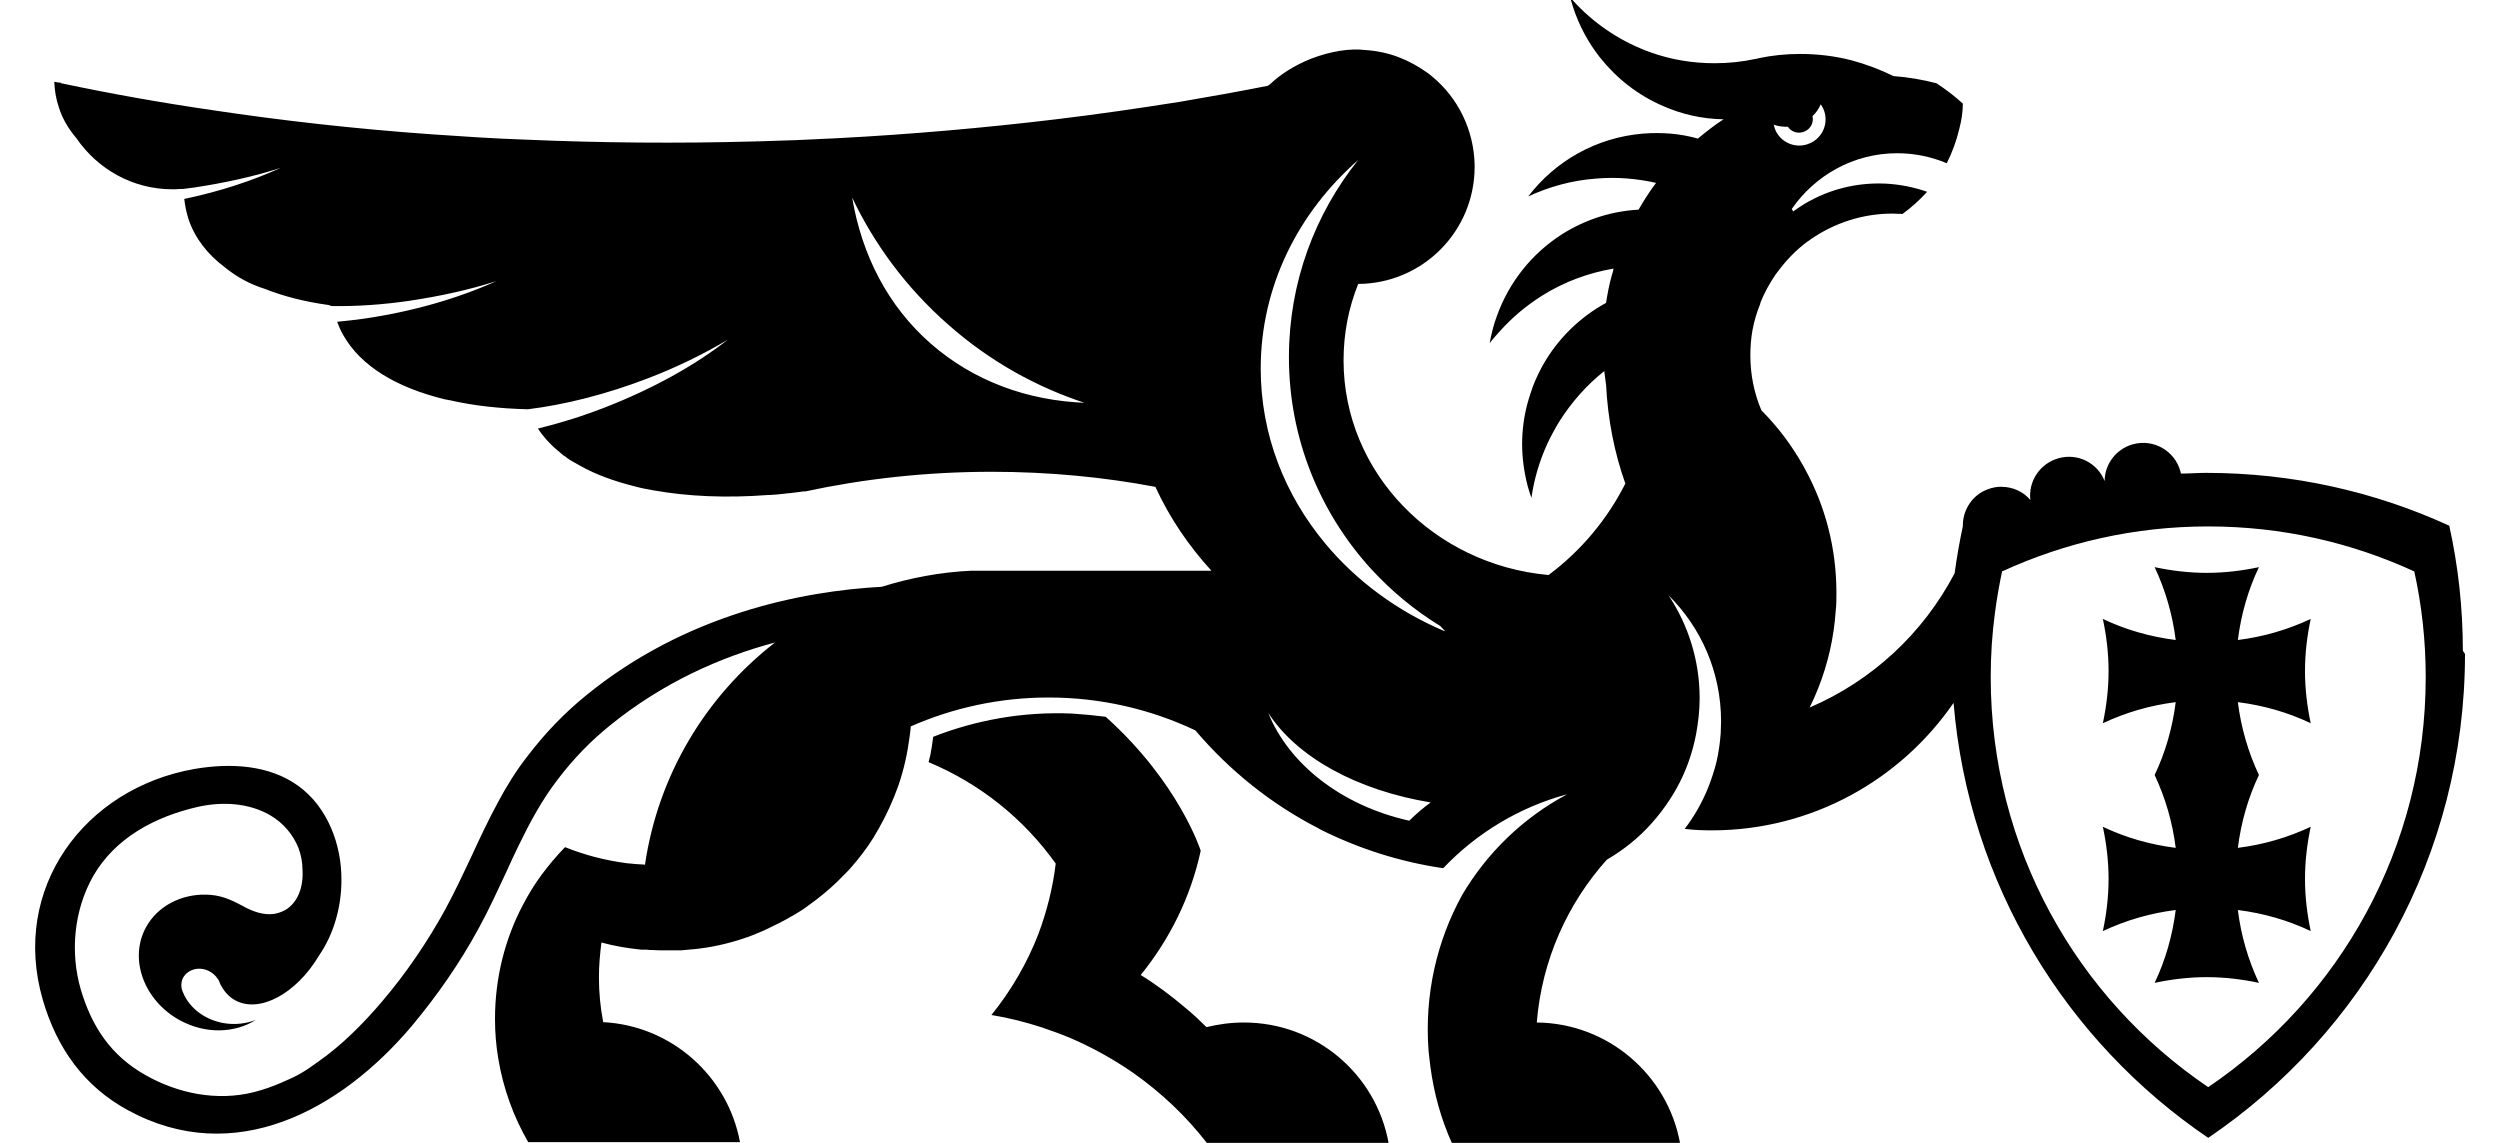
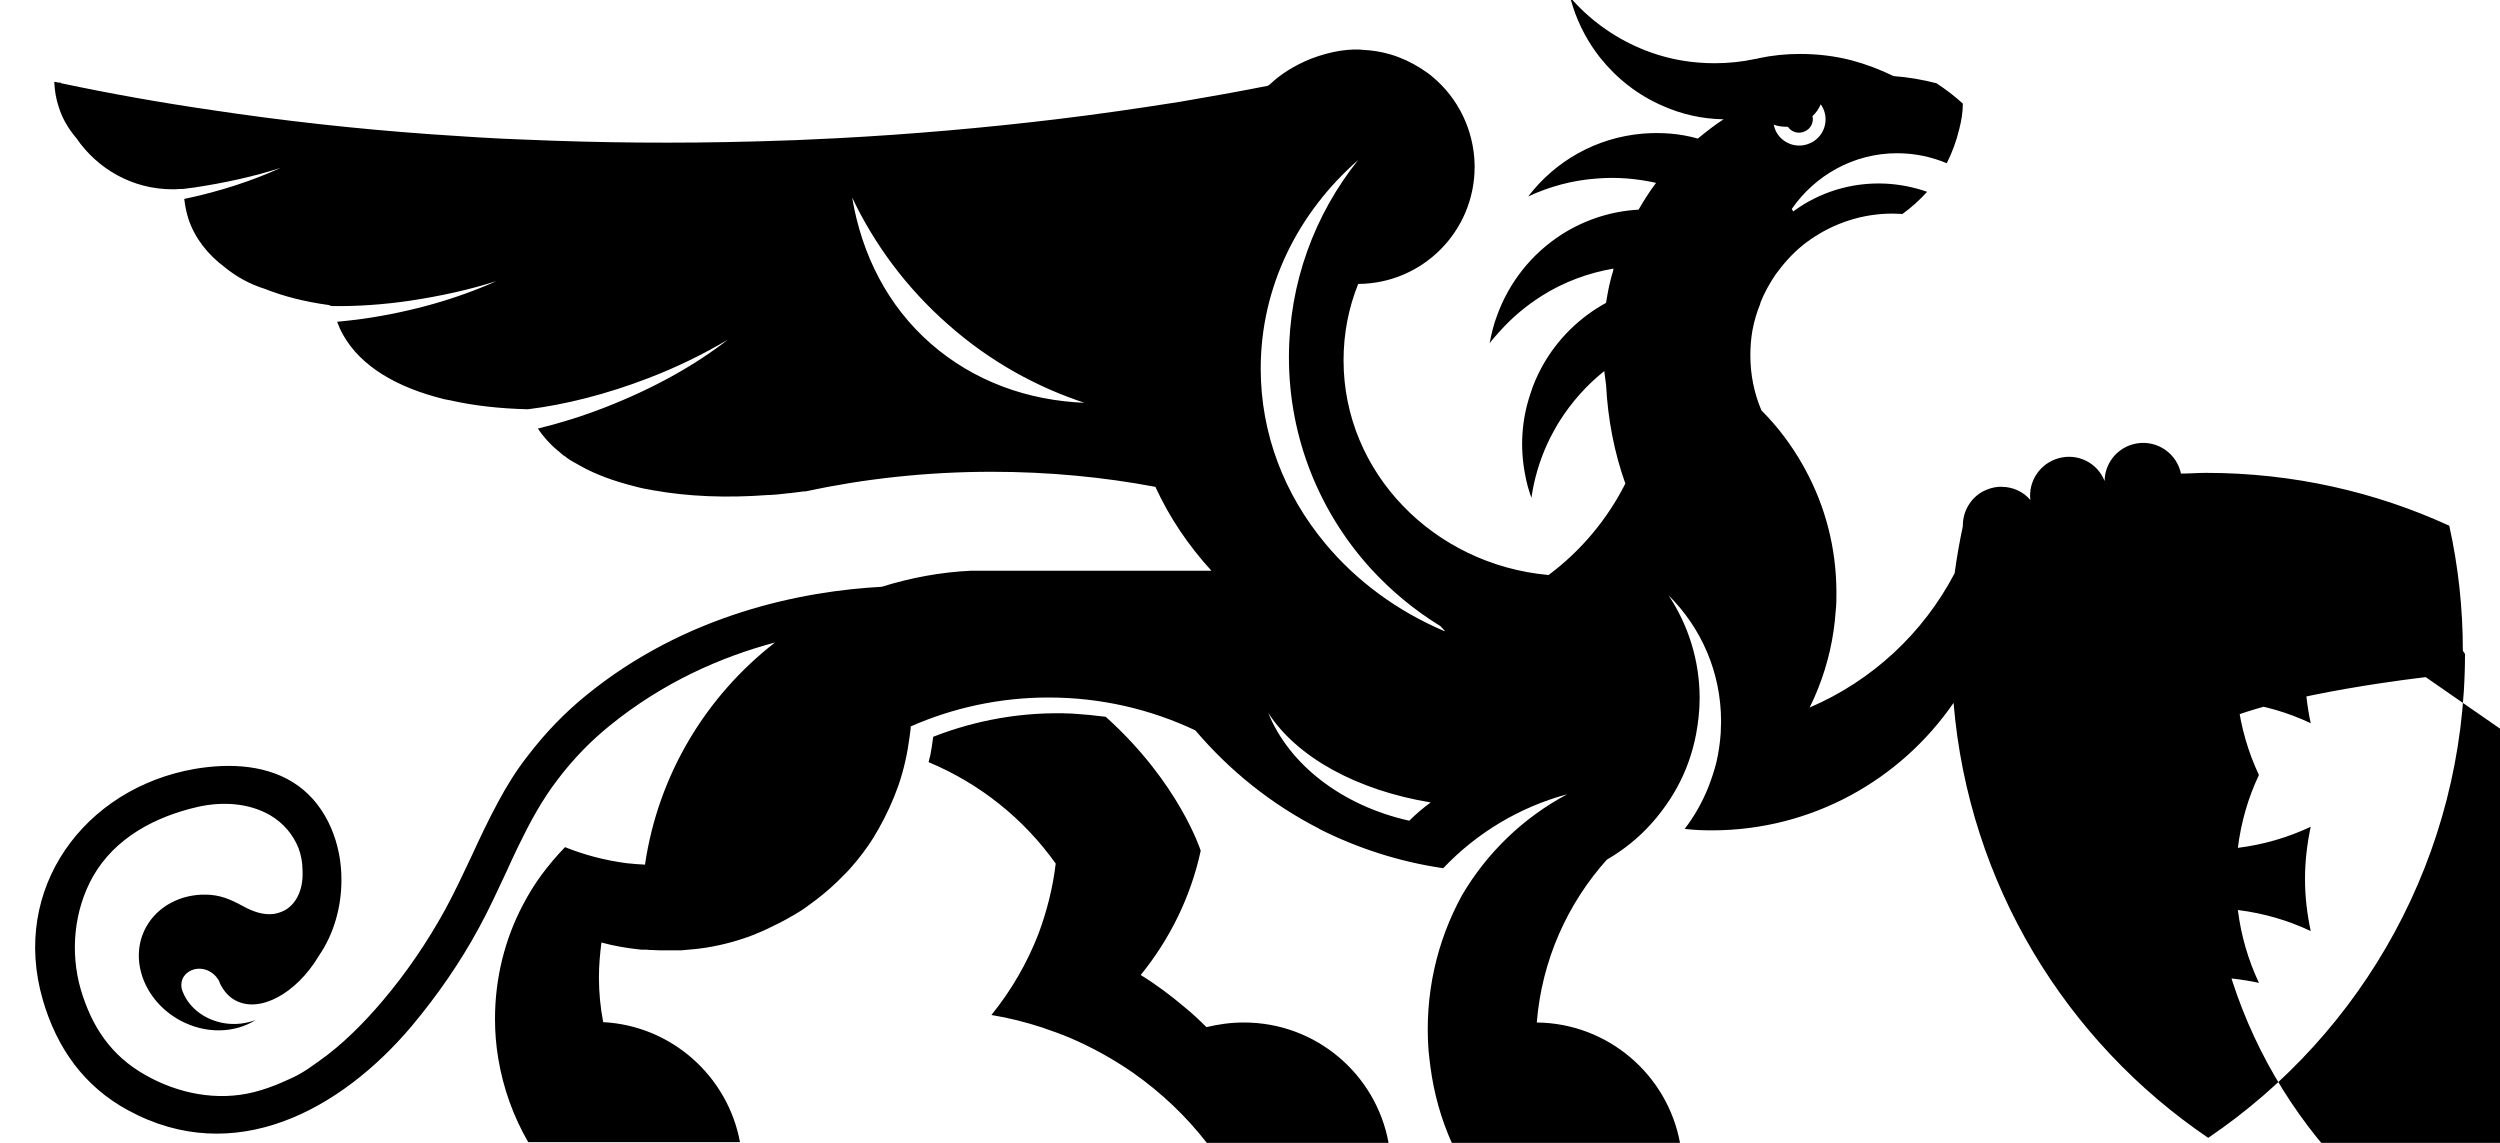
<svg xmlns="http://www.w3.org/2000/svg" id="Layer_1" version="1.1" viewBox="0 0 70 32">
-   <path d="M64.7,17.33c-.1.47-.16.96-.16,1.46s.06.99.16,1.46c-.63-.3-1.32-.5-2.04-.59.09.72.29,1.4.59,2.04-.3.63-.5,1.32-.59,2.04.72-.09,1.4-.29,2.04-.59-.1.47-.16.96-.16,1.46s.06.99.16,1.46c-.63-.3-1.32-.5-2.04-.59.09.72.29,1.4.59,2.04-.47-.1-.96-.16-1.46-.16s-.99.06-1.46.16c.3-.63.5-1.32.59-2.04-.72.09-1.4.29-2.04.59.1-.47.16-.96.16-1.46s-.06-.99-.16-1.46c.63.3,1.32.5,2.04.59-.09-.72-.29-1.4-.59-2.04h0c.3-.63.5-1.32.59-2.04-.72.09-1.4.29-2.04.59.1-.47.16-.96.16-1.46s-.06-.99-.16-1.46c.63.3,1.32.5,2.04.59-.09-.72-.29-1.4-.59-2.04.47.1.96.16,1.46.16s.99-.06,1.46-.16c-.3.63-.5,1.32-.59,2.04.72-.09,1.4-.29,2.04-.59ZM34.82,28.63c-.36,0-.71.05-1.04.13-.19-.19-.39-.38-.6-.55-.39-.33-.8-.64-1.24-.91.81-1,1.4-2.18,1.68-3.48,0,0-.6-1.9-2.66-3.75-.31-.04-.62-.07-.94-.09-1.37-.06-2.69.18-3.89.65-.01.09-.03.19-.04.28-.02.15-.05.29-.09.43,1.44.6,2.67,1.59,3.56,2.84-.08.68-.25,1.34-.48,1.96-.32.83-.77,1.6-1.32,2.28.49.08.96.2,1.42.35.26.09.52.18.78.29.63.27,1.22.6,1.77.98.78.55,1.48,1.21,2.06,1.96h5.09c-.35-1.92-2.03-3.37-4.05-3.37ZM69.02,18.31c0,5.64-2.85,10.61-7.19,13.55-3.98-2.7-6.71-7.11-7.13-12.18-1.48,2.15-3.96,3.57-6.77,3.57-.25,0-.51-.01-.75-.04,0,0,0,0-.01,0,.27-.35.49-.74.66-1.16.09-.23.17-.47.23-.71.06-.26.1-.53.12-.81,0-.11.01-.22.01-.33,0-1.38-.56-2.63-1.47-3.53.55.83.87,1.82.87,2.88,0,.35-.04.68-.1,1.01-.05.26-.12.52-.21.77-.18.51-.44.97-.76,1.39-.09.12-.19.24-.29.35-.35.39-.76.72-1.22.99-.01,0-.02.02-.04.02.01,0,.03-.02.04-.03-1.12,1.24-1.84,2.84-1.98,4.58,2,.02,3.66,1.47,4.01,3.37h-6.39c-.3-.67-.5-1.38-.6-2.14-.02-.14-.03-.28-.05-.43-.12-1.58.23-3.08.94-4.37.7-1.19,1.72-2.17,2.94-2.82-1.34.36-2.54,1.09-3.47,2.07-1.23-.18-2.4-.56-3.47-1.1,0,0,0,0,0,0,0,0,0,0-.01-.01-1.33-.68-2.5-1.62-3.46-2.75-1.25-.59-2.64-.92-4.11-.92-1.37,0-2.68.29-3.86.81,0,.09-.02.19-.03.28-.06.47-.16.92-.31,1.36,0,0,0,0,0,0-.15.43-.34.84-.56,1.23,0,0,0,0,0,0-.04.07-.09.15-.13.22,0,0,0,.01-.01.02-.19.3-.4.58-.64.85,0,0,0,0,0,0-.05.06-.11.12-.17.18-.01.01-.02.02-.03.03-.06.06-.11.11-.17.17,0,0-.02.02-.02.02-.25.24-.51.45-.79.65-.01.01-.03.02-.04.03-.06.04-.12.09-.19.13-.02.01-.03.02-.05.03-.06.04-.13.08-.2.12,0,0-.02,0-.02.01-.22.13-.45.24-.68.35-.01,0-.03.01-.04.02-.07.03-.14.06-.21.09-.02,0-.04.02-.07.03-.07.03-.14.05-.21.08-.02,0-.04.01-.06.02-.47.16-.95.27-1.46.32,0,0-.01,0-.02,0-.11.01-.21.02-.32.03-.02,0-.03,0-.05,0-.12,0-.24,0-.37,0-.13,0-.26,0-.4-.01-.05,0-.1,0-.15-.01-.03,0-.06,0-.09,0-.02,0-.04,0-.06,0-.38-.04-.75-.1-1.11-.2-.04.32-.07.64-.07.97,0,.43.04.85.12,1.26,1.92.1,3.49,1.52,3.83,3.36h-5.93c-.41-.71-.7-1.5-.84-2.35-.06-.36-.09-.72-.09-1.1,0-1.15.28-2.24.78-3.19.15-.29.33-.58.52-.84.2-.27.42-.53.66-.78.55.22,1.12.37,1.73.45.17.02.34.03.51.04.37-2.52,1.71-4.72,3.64-6.22-1.5.4-3.13,1.11-4.63,2.33-.53.43-1.01.92-1.45,1.5-.44.57-.78,1.2-1.1,1.86-.12.25-.24.5-.35.75-.24.51-.48,1.04-.76,1.55-.53.98-1.17,1.9-1.89,2.76-1.98,2.34-4.95,3.97-7.93,2.35-1.24-.67-2-1.75-2.39-3.09-.91-3.12,1.16-5.93,4.25-6.47.99-.17,2.09-.12,2.91.48.81.59,1.21,1.64,1.2,2.64,0,.74-.21,1.5-.63,2.11-.63,1.06-1.66,1.62-2.34,1.25-.19-.1-.33-.27-.43-.47-.01-.03-.02-.07-.04-.1l-.03-.04c-.05-.08-.13-.15-.22-.2-.27-.15-.6-.07-.74.17-.07.13-.07.29,0,.43.18.43.61.76,1.15.85.31.05.61.01.88-.09-.59.37-1.4.4-2.12.01-1.01-.55-1.44-1.72-.95-2.61.33-.6.99-.92,1.66-.91.4,0,.7.13,1.05.32.27.15.57.26.87.22.11-.02.21-.05.32-.11.35-.21.51-.64.48-1.13,0-.2-.04-.41-.11-.6-.15-.38-.43-.71-.79-.92-.6-.35-1.34-.39-2.02-.24-1.19.27-2.32.86-2.94,1.94-.54.95-.65,2.13-.35,3.17.31,1.05.85,1.86,1.81,2.4.91.52,2.01.74,3.04.48.27-.07.53-.16.78-.27.44-.19.59-.27,1.03-.59.67-.47,1.26-1.07,1.78-1.68.68-.8,1.27-1.67,1.77-2.58.26-.48.5-.99.73-1.48.23-.5.47-1.01.74-1.51.24-.45.51-.89.84-1.31.49-.64,1.02-1.19,1.62-1.68,2.8-2.29,6.07-2.93,8.29-3.05.8-.25,1.64-.41,2.51-.45h6.72c-.64-.7-1.17-1.48-1.57-2.35,0,0,0,0-.01,0-1.43-.27-2.97-.42-4.57-.42-1.84,0-3.6.2-5.22.55-.02,0-.03,0-.05,0-.13.02-.26.03-.39.05-.04,0-.07,0-.11.01-.15.02-.29.03-.44.04-.02,0-.03,0-.05,0-1.18.09-2.26.04-3.21-.13-.19-.03-.38-.07-.56-.12-.55-.14-1.05-.32-1.48-.56-.08-.04-.15-.09-.23-.13,0,0-.01,0-.02-.01-.07-.04-.14-.09-.2-.14,0,0-.01,0-.02-.01-.04-.03-.08-.06-.12-.1-.02-.02-.04-.03-.06-.05,0,0,0,0,0,0-.22-.18-.4-.39-.55-.61.62-.15,1.26-.35,1.9-.6,1.33-.52,2.5-1.17,3.42-1.89-.67.4-1.42.77-2.23,1.08-1.17.45-2.32.74-3.37.87-.79-.02-1.51-.1-2.17-.25-.05-.01-.11-.02-.16-.03-1.35-.33-2.35-.93-2.84-1.8-.07-.12-.12-.24-.17-.37.23-.02.46-.05.7-.08,1.41-.2,2.7-.58,3.76-1.06-.74.24-1.56.42-2.42.55-.75.11-1.48.16-2.17.15-.04,0-.08-.02-.11-.03-.66-.09-1.25-.24-1.78-.45-.42-.13-.8-.34-1.13-.61-.48-.36-.83-.81-1.01-1.34-.06-.19-.1-.38-.12-.57,1-.21,1.91-.51,2.7-.87-.74.24-1.56.42-2.42.55-.1.01-.21.03-.31.04-.07,0-.14,0-.22.01-.03,0-.05,0-.08,0-1.12,0-2.1-.57-2.69-1.43-.22-.26-.39-.54-.49-.86-.08-.23-.12-.47-.13-.72.04,0,.08.02.11.02h.06s.01.01.02.02c1.37.29,2.77.54,4.21.75,1.99.3,4.05.53,6.16.68.87.06,1.75.12,2.64.15,2.09.09,4.23.11,6.41.05,0,0,.02,0,.03,0,.03-.01.07-.03.1-.04-.03.01-.06.03-.09.04.76-.02,1.52-.05,2.27-.09,2.09-.11,4.13-.29,6.13-.53,1.17-.14,2.33-.31,3.47-.49-.01,0,0,0,0,0,.83-.14,1.66-.29,2.47-.45,0-.01.03-.03.05-.04.28-.27.68-.53,1.16-.72.55-.21,1.09-.29,1.5-.24.33.02.65.09.94.2.29.11.56.26.81.44.05.04.1.07.14.11.71.59,1.16,1.48,1.18,2.47,0,.02,0,.03,0,.05,0,1.81-1.46,3.27-3.26,3.28-.27.67-.41,1.39-.41,2.14,0,3.14,2.52,5.72,5.74,6.01.9-.67,1.64-1.55,2.15-2.56-.31-.87-.49-1.8-.54-2.77-.02-.12-.03-.25-.05-.38-.49.39-.92.87-1.27,1.43-.05.08-.1.17-.15.26-.26.47-.44.97-.55,1.47-.03.13-.05.26-.07.39-.08-.22-.14-.44-.18-.67-.14-.73-.1-1.5.15-2.24.08-.26.19-.51.32-.75.43-.79,1.07-1.4,1.8-1.8.04-.26.09-.52.16-.77.02-.06.04-.12.05-.19-.7.12-1.39.37-2.02.77-.44.28-.83.61-1.16.98-.1.11-.2.22-.29.34.05-.26.11-.52.21-.78.33-.91.95-1.72,1.83-2.28.67-.42,1.4-.64,2.13-.68.15-.26.31-.51.49-.75-.54-.12-1.1-.17-1.68-.12-.68.05-1.32.23-1.9.5.75-.98,1.89-1.65,3.22-1.76.53-.04,1.04,0,1.53.14.23-.19.47-.38.72-.54-.6-.01-1.17-.14-1.69-.37-.7-.3-1.3-.77-1.77-1.36-.33-.42-.59-.9-.76-1.43-.03-.09-.05-.17-.08-.26.07.08.13.15.2.22.57.59,1.28,1.05,2.07,1.33.56.2,1.16.3,1.78.3.39,0,.77-.04,1.14-.12.03,0,.06-.01.09-.02.38-.08.76-.12,1.16-.12.5,0,.99.06,1.45.18.41.11.8.26,1.17.44.41.03.81.1,1.2.2.26.17.51.36.74.57,0,.24-.04.48-.1.71-.08.34-.2.66-.35.96-.43-.18-.9-.28-1.39-.28-1.22,0-2.3.62-2.95,1.56.01.02.03.05.04.07.72-.53,1.61-.82,2.57-.78.41.02.81.1,1.18.23-.21.23-.44.44-.69.62-.09,0-.18-.01-.28-.01-.85,0-1.64.27-2.29.72-.03.02-.06.05-.1.07-.31.23-.58.51-.81.82-.02.03-.05.06-.07.09-.17.25-.32.52-.43.8v.02c-.1.24-.17.48-.22.74-.04.23-.06.46-.06.71,0,.55.11,1.07.31,1.54.46.46.85.98,1.17,1.55t.06.11c.56,1.03.87,2.2.87,3.45,0,.17,0,.34-.02.5-.05.76-.22,1.49-.49,2.17-.07.18-.15.36-.24.54,1.75-.75,3.18-2.08,4.06-3.76.06-.45.14-.89.23-1.32,0,0,0-.02,0-.02,0-.41.23-.77.56-.95.14-.07.29-.12.45-.13.02,0,.05,0,.07,0,.32,0,.62.14.81.37-.06-.52.26-1.02.79-1.17.54-.15,1.09.13,1.29.64,0-.47.32-.9.79-1.03.58-.16,1.17.18,1.33.75,0,.02.01.05.02.07.23,0,.46-.02.7-.02,2.43,0,4.74.53,6.81,1.48.25,1.13.38,2.3.38,3.5ZM49.67,3.51s.02.09.04.13c.16.37.6.54.97.37.37-.16.54-.6.37-.97-.02-.04-.04-.08-.07-.12-.05.12-.13.24-.23.33.04.18-.05.36-.22.43-.17.08-.37.02-.47-.13-.14,0-.27-.01-.4-.06ZM30.4,11.29c-1.38-.45-2.7-1.18-3.86-2.21-1.16-1.02-2.06-2.24-2.68-3.55.27,1.61,1,3.04,2.2,4.09,1.2,1.05,2.71,1.6,4.34,1.66ZM40.07,22.47c-2.08-.34-3.76-1.27-4.56-2.51.58,1.44,2.06,2.6,3.95,3.02.19-.19.39-.36.61-.52ZM40.46,17.67s-.08-.09-.13-.14c-.72-.44-1.37-.98-1.94-1.6-1.43-1.57-2.3-3.65-2.3-5.93,0-2.09.73-4.01,1.94-5.52-1.68,1.47-2.73,3.54-2.73,5.84,0,1.84.67,3.53,1.8,4.89.87,1.05,2.02,1.9,3.34,2.46ZM67.92,18.96c0-1.02-.11-2.01-.32-2.96-1.76-.81-3.71-1.26-5.77-1.26s-4,.45-5.75,1.25c0,0-.01,0-.02,0-.08.38-.15.77-.2,1.16-.08.59-.12,1.19-.12,1.81,0,4.78,2.41,8.99,6.09,11.48,3.68-2.49,6.09-6.7,6.09-11.48Z" />
+   <path d="M64.7,17.33c-.1.47-.16.96-.16,1.46s.06.99.16,1.46c-.63-.3-1.32-.5-2.04-.59.09.72.29,1.4.59,2.04-.3.63-.5,1.32-.59,2.04.72-.09,1.4-.29,2.04-.59-.1.47-.16.96-.16,1.46s.06.99.16,1.46c-.63-.3-1.32-.5-2.04-.59.09.72.29,1.4.59,2.04-.47-.1-.96-.16-1.46-.16s-.99.06-1.46.16c.3-.63.5-1.32.59-2.04-.72.09-1.4.29-2.04.59.1-.47.16-.96.16-1.46s-.06-.99-.16-1.46c.63.3,1.32.5,2.04.59-.09-.72-.29-1.4-.59-2.04h0c.3-.63.5-1.32.59-2.04-.72.09-1.4.29-2.04.59.1-.47.16-.96.16-1.46s-.06-.99-.16-1.46c.63.3,1.32.5,2.04.59-.09-.72-.29-1.4-.59-2.04.47.1.96.16,1.46.16s.99-.06,1.46-.16c-.3.63-.5,1.32-.59,2.04.72-.09,1.4-.29,2.04-.59ZM34.82,28.63c-.36,0-.71.05-1.04.13-.19-.19-.39-.38-.6-.55-.39-.33-.8-.64-1.24-.91.81-1,1.4-2.18,1.68-3.48,0,0-.6-1.9-2.66-3.75-.31-.04-.62-.07-.94-.09-1.37-.06-2.69.18-3.89.65-.01.09-.03.19-.04.28-.02.15-.05.29-.09.43,1.44.6,2.67,1.59,3.56,2.84-.08.68-.25,1.34-.48,1.96-.32.83-.77,1.6-1.32,2.28.49.08.96.2,1.42.35.26.09.52.18.78.29.63.27,1.22.6,1.77.98.78.55,1.48,1.21,2.06,1.96h5.09c-.35-1.92-2.03-3.37-4.05-3.37ZM69.02,18.31c0,5.64-2.85,10.61-7.19,13.55-3.98-2.7-6.71-7.11-7.13-12.18-1.48,2.15-3.96,3.57-6.77,3.57-.25,0-.51-.01-.75-.04,0,0,0,0-.01,0,.27-.35.49-.74.66-1.16.09-.23.17-.47.23-.71.06-.26.1-.53.12-.81,0-.11.01-.22.01-.33,0-1.38-.56-2.63-1.47-3.53.55.83.87,1.82.87,2.88,0,.35-.04.68-.1,1.01-.05.26-.12.52-.21.77-.18.51-.44.97-.76,1.39-.09.12-.19.24-.29.35-.35.39-.76.72-1.22.99-.01,0-.02.02-.04.02.01,0,.03-.02.04-.03-1.12,1.24-1.84,2.84-1.98,4.58,2,.02,3.66,1.47,4.01,3.37h-6.39c-.3-.67-.5-1.38-.6-2.14-.02-.14-.03-.28-.05-.43-.12-1.58.23-3.08.94-4.37.7-1.19,1.72-2.17,2.94-2.82-1.34.36-2.54,1.09-3.47,2.07-1.23-.18-2.4-.56-3.47-1.1,0,0,0,0,0,0,0,0,0,0-.01-.01-1.33-.68-2.5-1.62-3.46-2.75-1.25-.59-2.64-.92-4.11-.92-1.37,0-2.68.29-3.86.81,0,.09-.02.19-.03.28-.06.47-.16.92-.31,1.36,0,0,0,0,0,0-.15.43-.34.84-.56,1.23,0,0,0,0,0,0-.04.07-.09.15-.13.22,0,0,0,.01-.01.02-.19.3-.4.58-.64.85,0,0,0,0,0,0-.05.06-.11.12-.17.18-.01.01-.02.02-.03.03-.06.06-.11.11-.17.17,0,0-.02.02-.02.02-.25.24-.51.45-.79.65-.01.01-.03.02-.04.03-.06.04-.12.09-.19.13-.02.01-.03.02-.05.03-.06.04-.13.08-.2.12,0,0-.02,0-.02.01-.22.13-.45.24-.68.35-.01,0-.03.01-.04.02-.07.03-.14.06-.21.09-.02,0-.04.02-.07.03-.07.03-.14.05-.21.08-.02,0-.04.01-.06.02-.47.16-.95.27-1.46.32,0,0-.01,0-.02,0-.11.01-.21.02-.32.03-.02,0-.03,0-.05,0-.12,0-.24,0-.37,0-.13,0-.26,0-.4-.01-.05,0-.1,0-.15-.01-.03,0-.06,0-.09,0-.02,0-.04,0-.06,0-.38-.04-.75-.1-1.11-.2-.04.32-.07.64-.07.97,0,.43.04.85.12,1.26,1.92.1,3.49,1.52,3.83,3.36h-5.93c-.41-.71-.7-1.5-.84-2.35-.06-.36-.09-.72-.09-1.1,0-1.15.28-2.24.78-3.19.15-.29.33-.58.52-.84.2-.27.42-.53.66-.78.55.22,1.12.37,1.73.45.17.02.34.03.51.04.37-2.52,1.71-4.72,3.64-6.22-1.5.4-3.13,1.11-4.63,2.33-.53.43-1.01.92-1.45,1.5-.44.57-.78,1.2-1.1,1.86-.12.25-.24.5-.35.75-.24.51-.48,1.04-.76,1.55-.53.98-1.17,1.9-1.89,2.76-1.98,2.34-4.95,3.97-7.93,2.35-1.24-.67-2-1.75-2.39-3.09-.91-3.12,1.16-5.93,4.25-6.47.99-.17,2.09-.12,2.91.48.81.59,1.21,1.64,1.2,2.64,0,.74-.21,1.5-.63,2.11-.63,1.06-1.66,1.62-2.34,1.25-.19-.1-.33-.27-.43-.47-.01-.03-.02-.07-.04-.1l-.03-.04c-.05-.08-.13-.15-.22-.2-.27-.15-.6-.07-.74.17-.07.13-.07.29,0,.43.18.43.61.76,1.15.85.31.05.61.01.88-.09-.59.37-1.4.4-2.12.01-1.01-.55-1.44-1.72-.95-2.61.33-.6.99-.92,1.66-.91.4,0,.7.13,1.05.32.27.15.57.26.87.22.11-.02.21-.05.32-.11.35-.21.51-.64.48-1.13,0-.2-.04-.41-.11-.6-.15-.38-.43-.71-.79-.92-.6-.35-1.34-.39-2.02-.24-1.19.27-2.32.86-2.94,1.94-.54.95-.65,2.13-.35,3.17.31,1.05.85,1.86,1.81,2.4.91.52,2.01.74,3.04.48.27-.07.53-.16.78-.27.44-.19.59-.27,1.03-.59.67-.47,1.26-1.07,1.78-1.68.68-.8,1.27-1.67,1.77-2.58.26-.48.5-.99.73-1.48.23-.5.47-1.01.74-1.51.24-.45.51-.89.84-1.31.49-.64,1.02-1.19,1.62-1.68,2.8-2.29,6.07-2.93,8.29-3.05.8-.25,1.64-.41,2.51-.45h6.72c-.64-.7-1.17-1.48-1.57-2.35,0,0,0,0-.01,0-1.43-.27-2.97-.42-4.57-.42-1.84,0-3.6.2-5.22.55-.02,0-.03,0-.05,0-.13.02-.26.03-.39.05-.04,0-.07,0-.11.01-.15.02-.29.03-.44.04-.02,0-.03,0-.05,0-1.18.09-2.26.04-3.21-.13-.19-.03-.38-.07-.56-.12-.55-.14-1.05-.32-1.48-.56-.08-.04-.15-.09-.23-.13,0,0-.01,0-.02-.01-.07-.04-.14-.09-.2-.14,0,0-.01,0-.02-.01-.04-.03-.08-.06-.12-.1-.02-.02-.04-.03-.06-.05,0,0,0,0,0,0-.22-.18-.4-.39-.55-.61.62-.15,1.26-.35,1.9-.6,1.33-.52,2.5-1.17,3.42-1.89-.67.4-1.42.77-2.23,1.08-1.17.45-2.32.74-3.37.87-.79-.02-1.51-.1-2.17-.25-.05-.01-.11-.02-.16-.03-1.35-.33-2.35-.93-2.84-1.8-.07-.12-.12-.24-.17-.37.23-.02.46-.05.7-.08,1.41-.2,2.7-.58,3.76-1.06-.74.24-1.56.42-2.42.55-.75.11-1.48.16-2.17.15-.04,0-.08-.02-.11-.03-.66-.09-1.25-.24-1.78-.45-.42-.13-.8-.34-1.13-.61-.48-.36-.83-.81-1.01-1.34-.06-.19-.1-.38-.12-.57,1-.21,1.91-.51,2.7-.87-.74.24-1.56.42-2.42.55-.1.01-.21.03-.31.04-.07,0-.14,0-.22.01-.03,0-.05,0-.08,0-1.12,0-2.1-.57-2.69-1.43-.22-.26-.39-.54-.49-.86-.08-.23-.12-.47-.13-.72.04,0,.08.02.11.02h.06s.01.01.02.02c1.37.29,2.77.54,4.21.75,1.99.3,4.05.53,6.16.68.87.06,1.75.12,2.64.15,2.09.09,4.23.11,6.41.05,0,0,.02,0,.03,0,.03-.01.07-.03.1-.04-.03.01-.06.03-.09.04.76-.02,1.52-.05,2.27-.09,2.09-.11,4.13-.29,6.13-.53,1.17-.14,2.33-.31,3.47-.49-.01,0,0,0,0,0,.83-.14,1.66-.29,2.47-.45,0-.01.03-.03.05-.04.28-.27.68-.53,1.16-.72.55-.21,1.09-.29,1.5-.24.33.02.65.09.94.2.29.11.56.26.81.44.05.04.1.07.14.11.71.59,1.16,1.48,1.18,2.47,0,.02,0,.03,0,.05,0,1.81-1.46,3.27-3.26,3.28-.27.67-.41,1.39-.41,2.14,0,3.14,2.52,5.72,5.74,6.01.9-.67,1.64-1.55,2.15-2.56-.31-.87-.49-1.8-.54-2.77-.02-.12-.03-.25-.05-.38-.49.39-.92.87-1.27,1.43-.05.08-.1.17-.15.26-.26.47-.44.97-.55,1.47-.03.13-.05.26-.07.39-.08-.22-.14-.44-.18-.67-.14-.73-.1-1.5.15-2.24.08-.26.19-.51.32-.75.43-.79,1.07-1.4,1.8-1.8.04-.26.09-.52.16-.77.02-.06.04-.12.05-.19-.7.12-1.39.37-2.02.77-.44.28-.83.61-1.16.98-.1.11-.2.22-.29.34.05-.26.11-.52.21-.78.33-.91.95-1.72,1.83-2.28.67-.42,1.4-.64,2.13-.68.15-.26.31-.51.49-.75-.54-.12-1.1-.17-1.68-.12-.68.05-1.32.23-1.9.5.75-.98,1.89-1.65,3.22-1.76.53-.04,1.04,0,1.53.14.23-.19.47-.38.72-.54-.6-.01-1.17-.14-1.69-.37-.7-.3-1.3-.77-1.77-1.36-.33-.42-.59-.9-.76-1.43-.03-.09-.05-.17-.08-.26.07.08.13.15.2.22.57.59,1.28,1.05,2.07,1.33.56.2,1.16.3,1.78.3.39,0,.77-.04,1.14-.12.03,0,.06-.01.09-.02.38-.08.76-.12,1.16-.12.5,0,.99.06,1.45.18.41.11.8.26,1.17.44.41.03.81.1,1.2.2.26.17.51.36.74.57,0,.24-.04.48-.1.71-.08.34-.2.66-.35.96-.43-.18-.9-.28-1.39-.28-1.22,0-2.3.62-2.95,1.56.01.02.03.05.04.07.72-.53,1.61-.82,2.57-.78.41.02.81.1,1.18.23-.21.23-.44.44-.69.62-.09,0-.18-.01-.28-.01-.85,0-1.64.27-2.29.72-.03.02-.06.05-.1.07-.31.23-.58.51-.81.82-.02.03-.05.06-.07.09-.17.25-.32.52-.43.8v.02c-.1.24-.17.48-.22.74-.04.23-.06.46-.06.71,0,.55.11,1.07.31,1.54.46.46.85.98,1.17,1.55t.06.11c.56,1.03.87,2.2.87,3.45,0,.17,0,.34-.02.5-.05.76-.22,1.49-.49,2.17-.07.18-.15.36-.24.54,1.75-.75,3.18-2.08,4.06-3.76.06-.45.14-.89.23-1.32,0,0,0-.02,0-.02,0-.41.23-.77.56-.95.14-.07.29-.12.45-.13.02,0,.05,0,.07,0,.32,0,.62.14.81.37-.06-.52.26-1.02.79-1.17.54-.15,1.09.13,1.29.64,0-.47.32-.9.79-1.03.58-.16,1.17.18,1.33.75,0,.02.01.05.02.07.23,0,.46-.02.7-.02,2.43,0,4.74.53,6.81,1.48.25,1.13.38,2.3.38,3.5ZM49.67,3.51s.02.09.04.13c.16.37.6.54.97.37.37-.16.54-.6.37-.97-.02-.04-.04-.08-.07-.12-.05.12-.13.24-.23.33.04.18-.05.36-.22.43-.17.08-.37.02-.47-.13-.14,0-.27-.01-.4-.06ZM30.4,11.29c-1.38-.45-2.7-1.18-3.86-2.21-1.16-1.02-2.06-2.24-2.68-3.55.27,1.61,1,3.04,2.2,4.09,1.2,1.05,2.71,1.6,4.34,1.66ZM40.07,22.47c-2.08-.34-3.76-1.27-4.56-2.51.58,1.44,2.06,2.6,3.95,3.02.19-.19.39-.36.61-.52ZM40.46,17.67s-.08-.09-.13-.14c-.72-.44-1.37-.98-1.94-1.6-1.43-1.57-2.3-3.65-2.3-5.93,0-2.09.73-4.01,1.94-5.52-1.68,1.47-2.73,3.54-2.73,5.84,0,1.84.67,3.53,1.8,4.89.87,1.05,2.02,1.9,3.34,2.46ZM67.92,18.96s-4,.45-5.75,1.25c0,0-.01,0-.02,0-.08.38-.15.77-.2,1.16-.08.59-.12,1.19-.12,1.81,0,4.78,2.41,8.99,6.09,11.48,3.68-2.49,6.09-6.7,6.09-11.48Z" />
</svg>